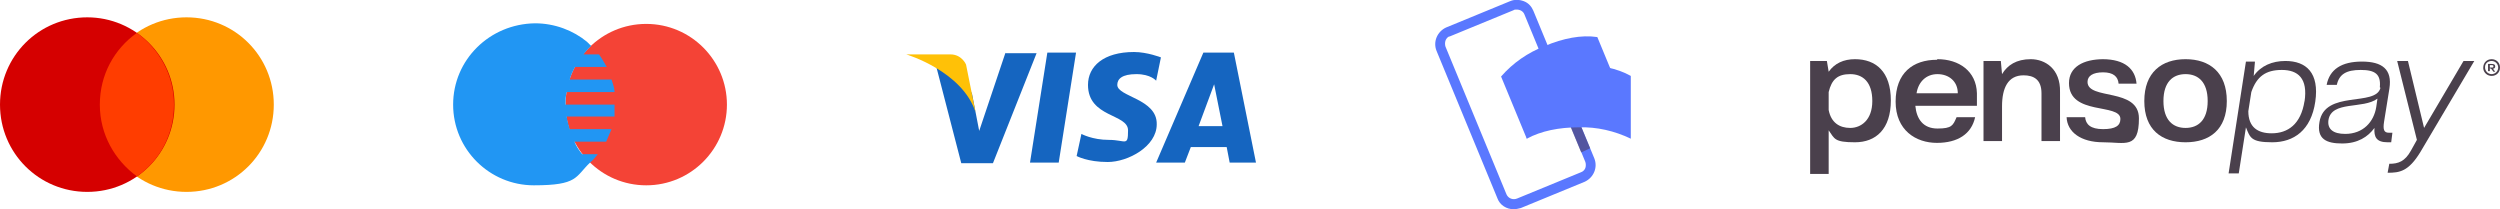
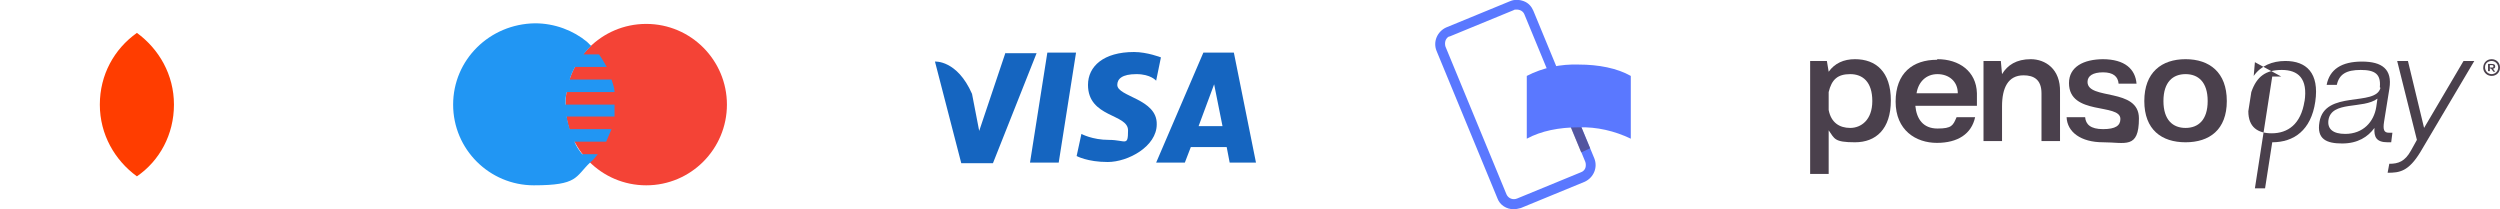
<svg xmlns="http://www.w3.org/2000/svg" viewBox="0 0 418.2 35">
  <defs>
    <style>      .cls-1 {        fill: #d50000;      }      .cls-2 {        fill: #ffc107;      }      .cls-3 {        fill: url(#linear-gradient-4);      }      .cls-3, .cls-4, .cls-5, .cls-6 {        isolation: isolate;      }      .cls-3, .cls-5, .cls-6 {        opacity: .7;      }      .cls-4 {        fill: url(#linear-gradient-3);        opacity: .9;      }      .cls-7 {        fill: #f44336;      }      .cls-8 {        fill: #5a78ff;      }      .cls-9 {        fill: #2196f3;      }      .cls-10 {        opacity: .4;      }      .cls-11 {        fill: #ff3d00;      }      .cls-12 {        fill: #ff9800;      }      .cls-5 {        fill: url(#linear-gradient);      }      .cls-13 {        fill: #4a404c;      }      .cls-6 {        fill: url(#linear-gradient-2);      }      .cls-14 {        fill: #1565c0;      }    </style>
    <linearGradient id="linear-gradient" x1="-710.3" y1="1162.4" x2="-710.3" y2="1162.8" gradientTransform="translate(11581.5 21522.5) rotate(-22.5) scale(3.1 -20.8)" gradientUnits="userSpaceOnUse">
      <stop offset="0" stop-color="#504678" />
      <stop offset=".3" stop-color="#504678" stop-opacity=".6" />
      <stop offset=".6" stop-color="#504678" stop-opacity=".3" />
      <stop offset=".9" stop-color="#504678" stop-opacity="0" />
      <stop offset="1" stop-color="#504678" stop-opacity="0" />
    </linearGradient>
    <linearGradient id="linear-gradient-2" x1="-974.9" y1="1323.1" x2="-974.9" y2="1323.5" gradientTransform="translate(-14499 -27627.4) rotate(157.5) scale(3.1 -23.6)" gradientUnits="userSpaceOnUse">
      <stop offset="0" stop-color="#504678" />
      <stop offset=".3" stop-color="#504678" stop-opacity=".6" />
      <stop offset=".6" stop-color="#504678" stop-opacity=".3" />
      <stop offset=".9" stop-color="#504678" stop-opacity="0" />
      <stop offset="1" stop-color="#504678" stop-opacity="0" />
    </linearGradient>
    <linearGradient id="linear-gradient-3" x1="-900.3" y1="1204.3" x2="-900.1" y2="1204.4" gradientTransform="translate(36404.7 40754.9) scale(40.2 -33.8)" gradientUnits="userSpaceOnUse">
      <stop offset="0" stop-color="#504678" />
      <stop offset=".2" stop-color="#504678" stop-opacity=".9" />
      <stop offset=".5" stop-color="#504678" stop-opacity=".5" />
      <stop offset="1" stop-color="#504678" stop-opacity="0" />
    </linearGradient>
    <linearGradient id="linear-gradient-4" x1="-900.1" y1="1204.4" x2="-900.1" y2="1204.5" gradientTransform="translate(36404.7 40754.9) scale(40.2 -33.8)" gradientUnits="userSpaceOnUse">
      <stop offset="0" stop-color="#504678" />
      <stop offset=".6" stop-color="#504678" stop-opacity=".3" />
      <stop offset="1" stop-color="#504678" stop-opacity="0" />
    </linearGradient>
  </defs>
  <g>
    <g id="Layer_1">
      <g>
        <path class="cls-7" d="M108.1,4c-7.5,0-13.5,6.1-13.5,13.5s6,13.5,13.5,13.5,13.5-6.1,13.5-13.5-6-13.5-13.5-13.5Z" />
        <path class="cls-9" d="M102.9,17.5h-8.3c0-.7,0-1.4.2-2.1h8c0-.7-.3-1.4-.5-2.1h-7c.2-.7.5-1.4.9-2.1h5.3c-.4-.7-.8-1.4-1.3-2.1h-2.6c.4-.5.8-1,1.3-1.4-.2-.2-.5-.5-.7-.7-2.3-1.9-5.4-3.1-8.7-3.1-7.6.1-13.7,6.1-13.7,13.6s6.1,13.5,13.5,13.5,6.9-1.4,9.4-3.8c.5-.4.9-.9,1.3-1.4h-2.6c-.5-.6-1-1.3-1.3-2.1h5.3c.3-.7.6-1.4.9-2.1h-7c-.2-.7-.4-1.4-.5-2.1h8c0-.6,0-1.3,0-2Z" />
      </g>
      <g>
-         <path class="cls-12" d="M31.2,2.9c-8.1,0-14.6,6.5-14.6,14.6s6.5,14.6,14.6,14.6,14.6-6.5,14.6-14.6-6.5-14.6-14.6-14.6Z" />
-         <path class="cls-1" d="M14.6,2.9C6.5,2.9,0,9.4,0,17.5s6.5,14.6,14.6,14.6,14.6-6.5,14.6-14.6S22.6,2.9,14.6,2.9Z" />
        <path class="cls-11" d="M16.7,17.5c0,5,2.5,9.3,6.2,12,3.8-2.6,6.2-7,6.2-12s-2.5-9.3-6.2-12c-3.8,2.7-6.2,7-6.2,12Z" />
      </g>
      <g>
        <path class="cls-14" d="M168.2,8.8l-4.4,13.1s-1.1-5.6-1.2-6.2c-2.5-5.7-6.2-5.4-6.2-5.4l4.4,17h5.3l7.3-18.4h-5.2q0-.1,0-.1ZM172.3,27.2h4.8l2.9-18.4h-4.8l-2.9,18.4ZM206.4,8.8h-5.1l-7.9,18.4h4.8l1-2.6h6l.5,2.6h4.4l-3.7-18.4ZM200.5,21.1l2.6-7,1.4,7h-4ZM186.9,14.2c0-1,.8-1.8,3.2-1.8s3.3,1.1,3.3,1.1l.8-3.9s-2.3-.9-4.5-.9c-5.1,0-7.7,2.4-7.7,5.5,0,5.5,6.7,4.8,6.7,7.6s-.4,1.6-3.2,1.6-4.6-1-4.6-1l-.8,3.7s1.8,1,5.2,1,8.2-2.6,8.2-6.3c.1-4.3-6.6-4.6-6.6-6.6Z" />
-         <path class="cls-2" d="M163.2,18.8l-1.6-8s-.7-1.7-2.6-1.7h-7.4s9.4,2.8,11.6,9.7Z" />
      </g>
      <g>
        <path class="cls-8" d="M253.2,35c-1.2,0-2.3-.7-2.7-1.8l-10.2-24.7c-.6-1.5.1-3.2,1.6-3.9L252.6.2c.7-.3,1.5-.3,2.3,0s1.3.9,1.6,1.6l10.2,24.7c.6,1.5-.1,3.2-1.6,3.9l-10.7,4.4c-.4.1-.8.2-1.2.2ZM253.7,1.6c-.2,0-.4,0-.5.1l-10.7,4.4c-.3,0-.6.4-.7.7-.1.3-.1.7,0,1l10.2,24.7c.3.7,1.1,1,1.8.7l10.7-4.4h0c.3-.1.6-.4.7-.7.1-.3.1-.7,0-1l-10.2-24.7c-.2-.5-.7-.8-1.3-.8Z" />
        <polygon class="cls-5" points="255.7 4.1 257.1 3.5 261.2 13.2 259.7 13.8 255.7 4.1" />
        <polygon class="cls-6" points="266 24.8 264.5 25.5 259.9 14.4 261.4 13.8 266 24.8" />
-         <path class="cls-8" d="M262.7,18.1c-3.1,1.3-5.6,3-7.3,5.1l-4.3-10.4c2-2.3,4.5-4,7.3-5.1,3.1-1.3,6.1-1.9,8.8-1.5l4.3,10.4c-3.1-.2-6.1.3-8.8,1.5Z" />
        <g class="cls-10">
          <path class="cls-4" d="M262.7,18.1c-3.1,1.3-5.6,3-7.3,5.1l-4.3-10.4c2-2.3,4.5-4,7.3-5.1,3.1-1.3,6.1-1.9,8.8-1.5l4.3,10.4c-3.1-.2-6.1.3-8.8,1.5Z" />
          <path class="cls-3" d="M262.7,18.1c-3.1,1.3-5.6,3-7.3,5.1l-4.3-10.4c2-2.3,4.5-4,7.3-5.1,3.1-1.3,6.1-1.9,8.8-1.5l4.3,10.4c-3.1-.2-6.1.3-8.8,1.5Z" />
        </g>
        <path class="cls-8" d="M264.1,21.3c-3.3,0-6.3.6-8.7,1.9v-10.5c2.7-1.4,5.7-2,8.7-1.9,3.3,0,6.4.6,8.7,1.9v10.5c-2.7-1.3-5.7-2-8.7-1.9Z" />
      </g>
      <g>
        <path class="cls-13" d="M415.4,11.3c0-.8.6-1.4,1.4-1.4s1.4.6,1.4,1.4c0,.8-.6,1.4-1.4,1.4,0,0,0,0,0,0-.7,0-1.3-.5-1.4-1.2,0,0,0-.1,0-.2ZM415.7,11.3c0,.6.5,1.1,1.1,1.1.6,0,1.1-.5,1.1-1.1,0-.6-.5-1.1-1.1-1.1-.6,0-1.1.4-1.1,1,0,0,0,0,0,.1ZM416.2,12.1v-1.4h.6c.4,0,.6.1.6.4,0,.2-.1.4-.4.4,0,0,.1,0,.1.1l.3.4h-.3l-.3-.4c0-.1-.2-.1-.3-.2h0v.5h-.3ZM416.5,11.3h.3c.2,0,.3,0,.3-.2s-.1-.2-.3-.2h-.3v.4Z" />
        <path class="cls-13" d="M302.8,29.1V10.2h2.8l.3,1.8c1-1.4,2.5-2.1,4.4-2.1,3.5,0,6,2.1,6,6.9s-2.5,7-6,7-3.4-.6-4.4-2v7.3h-3.1ZM305.9,18.4c.4,2.1,1.8,3,3.6,3s3.7-1.3,3.7-4.5-1.6-4.5-3.7-4.5-3.1.9-3.6,3v3.1Z" />
        <path class="cls-13" d="M324.1,9.9c3.6,0,6.5,2,6.6,5.7v2.1h-10.3c.2,2.2,1.3,3.8,3.7,3.8s2.6-.5,3.2-1.9h3.1c-.6,2.8-2.9,4.3-6.4,4.3s-6.9-2.1-6.9-6.9,2.9-7,6.9-7ZM327.5,15.6c0-2-1.5-3.2-3.4-3.2s-3.2,1.3-3.5,3.2h7Z" />
        <path class="cls-13" d="M334.7,10.2l.2,2.2c.9-1.5,2.4-2.5,4.8-2.5s5,1.6,4.9,5.5v8.2h-3.1v-8c0-2.3-1.3-3-3-3-2.6,0-3.6,2.1-3.6,5.2v5.8h-3.1v-13.4h2.8Z" />
        <path class="cls-13" d="M351.7,9.9c3.8,0,5.5,1.7,5.7,4.1h-3c-.1-1.2-.9-1.9-2.6-1.9s-2.6.6-2.6,1.6c0,3.1,8.6.9,8.6,6.1s-2.3,4-6,4-6-1.7-6.1-4.2h3.1c.1,1.2.9,2,3,2s2.9-.6,2.9-1.7c0-2.7-8.6-.5-8.6-6,0-2.7,2.4-4,5.8-4Z" />
        <path class="cls-13" d="M365.6,9.9c4,0,6.9,2.2,6.9,7s-2.9,6.9-6.9,6.9-6.9-2.1-6.9-6.9,2.9-7,6.9-7ZM365.6,21.4c2.1,0,3.7-1.3,3.7-4.5s-1.6-4.5-3.7-4.5-3.7,1.3-3.7,4.5,1.6,4.5,3.7,4.5Z" />
        <path class="cls-13" d="M398.1,14.6c.2-2.2-.8-2.9-3.2-2.9s-3.6.7-4,2.5h-1.7c.5-2.6,2.5-3.9,5.9-3.9s5.1,1.3,4.6,4.5l-.9,5.6c-.2,1.3,0,1.8.8,1.8h.6l-.2,1.6h-.6c-1.9,0-2.3-.9-2.2-2.4-1.1,1.5-2.8,2.6-5.4,2.6s-4.3-.7-3.8-3.6c.9-5.4,9.4-2.5,10.2-5.7ZM392.3,22.4c3,0,4.8-2,5.2-4.5l.2-1.4c-2.4,1.8-7.7.3-8.2,3.6-.2,1.5.8,2.3,2.8,2.3h0Z" />
        <path class="cls-13" d="M399.7,27.4c1.5,0,2.6-.4,3.6-2.2l1-1.8-3.3-13.2h1.8l2.7,11.2,6.6-11.2h1.8l-9,15.2c-2,3.3-3.5,3.5-5.5,3.5l.3-1.6Z" />
-         <path class="cls-13" d="M377.2,10.4l-.2,2.3c1.2-1.7,3.1-2.5,5.3-2.5,3.5,0,5.7,2,5,6.8-.7,4.8-3.6,6.8-7.2,6.8s-3.7-.8-4.4-2.5l-1.2,7.7h-1.7l2.9-18.7h1.5ZM385.5,17c.6-3.9-1.1-5.3-3.8-5.3s-4.2,1.1-5.1,3.7l-.5,3.2c0,2.7,1.6,3.7,3.9,3.7,2.7,0,4.9-1.5,5.5-5.4Z" />
+         <path class="cls-13" d="M377.2,10.4l-.2,2.3c1.2-1.7,3.1-2.5,5.3-2.5,3.5,0,5.7,2,5,6.8-.7,4.8-3.6,6.8-7.2,6.8l-1.2,7.7h-1.7l2.9-18.7h1.5ZM385.5,17c.6-3.9-1.1-5.3-3.8-5.3s-4.2,1.1-5.1,3.7l-.5,3.2c0,2.7,1.6,3.7,3.9,3.7,2.7,0,4.9-1.5,5.5-5.4Z" />
      </g>
    </g>
  </g>
</svg>